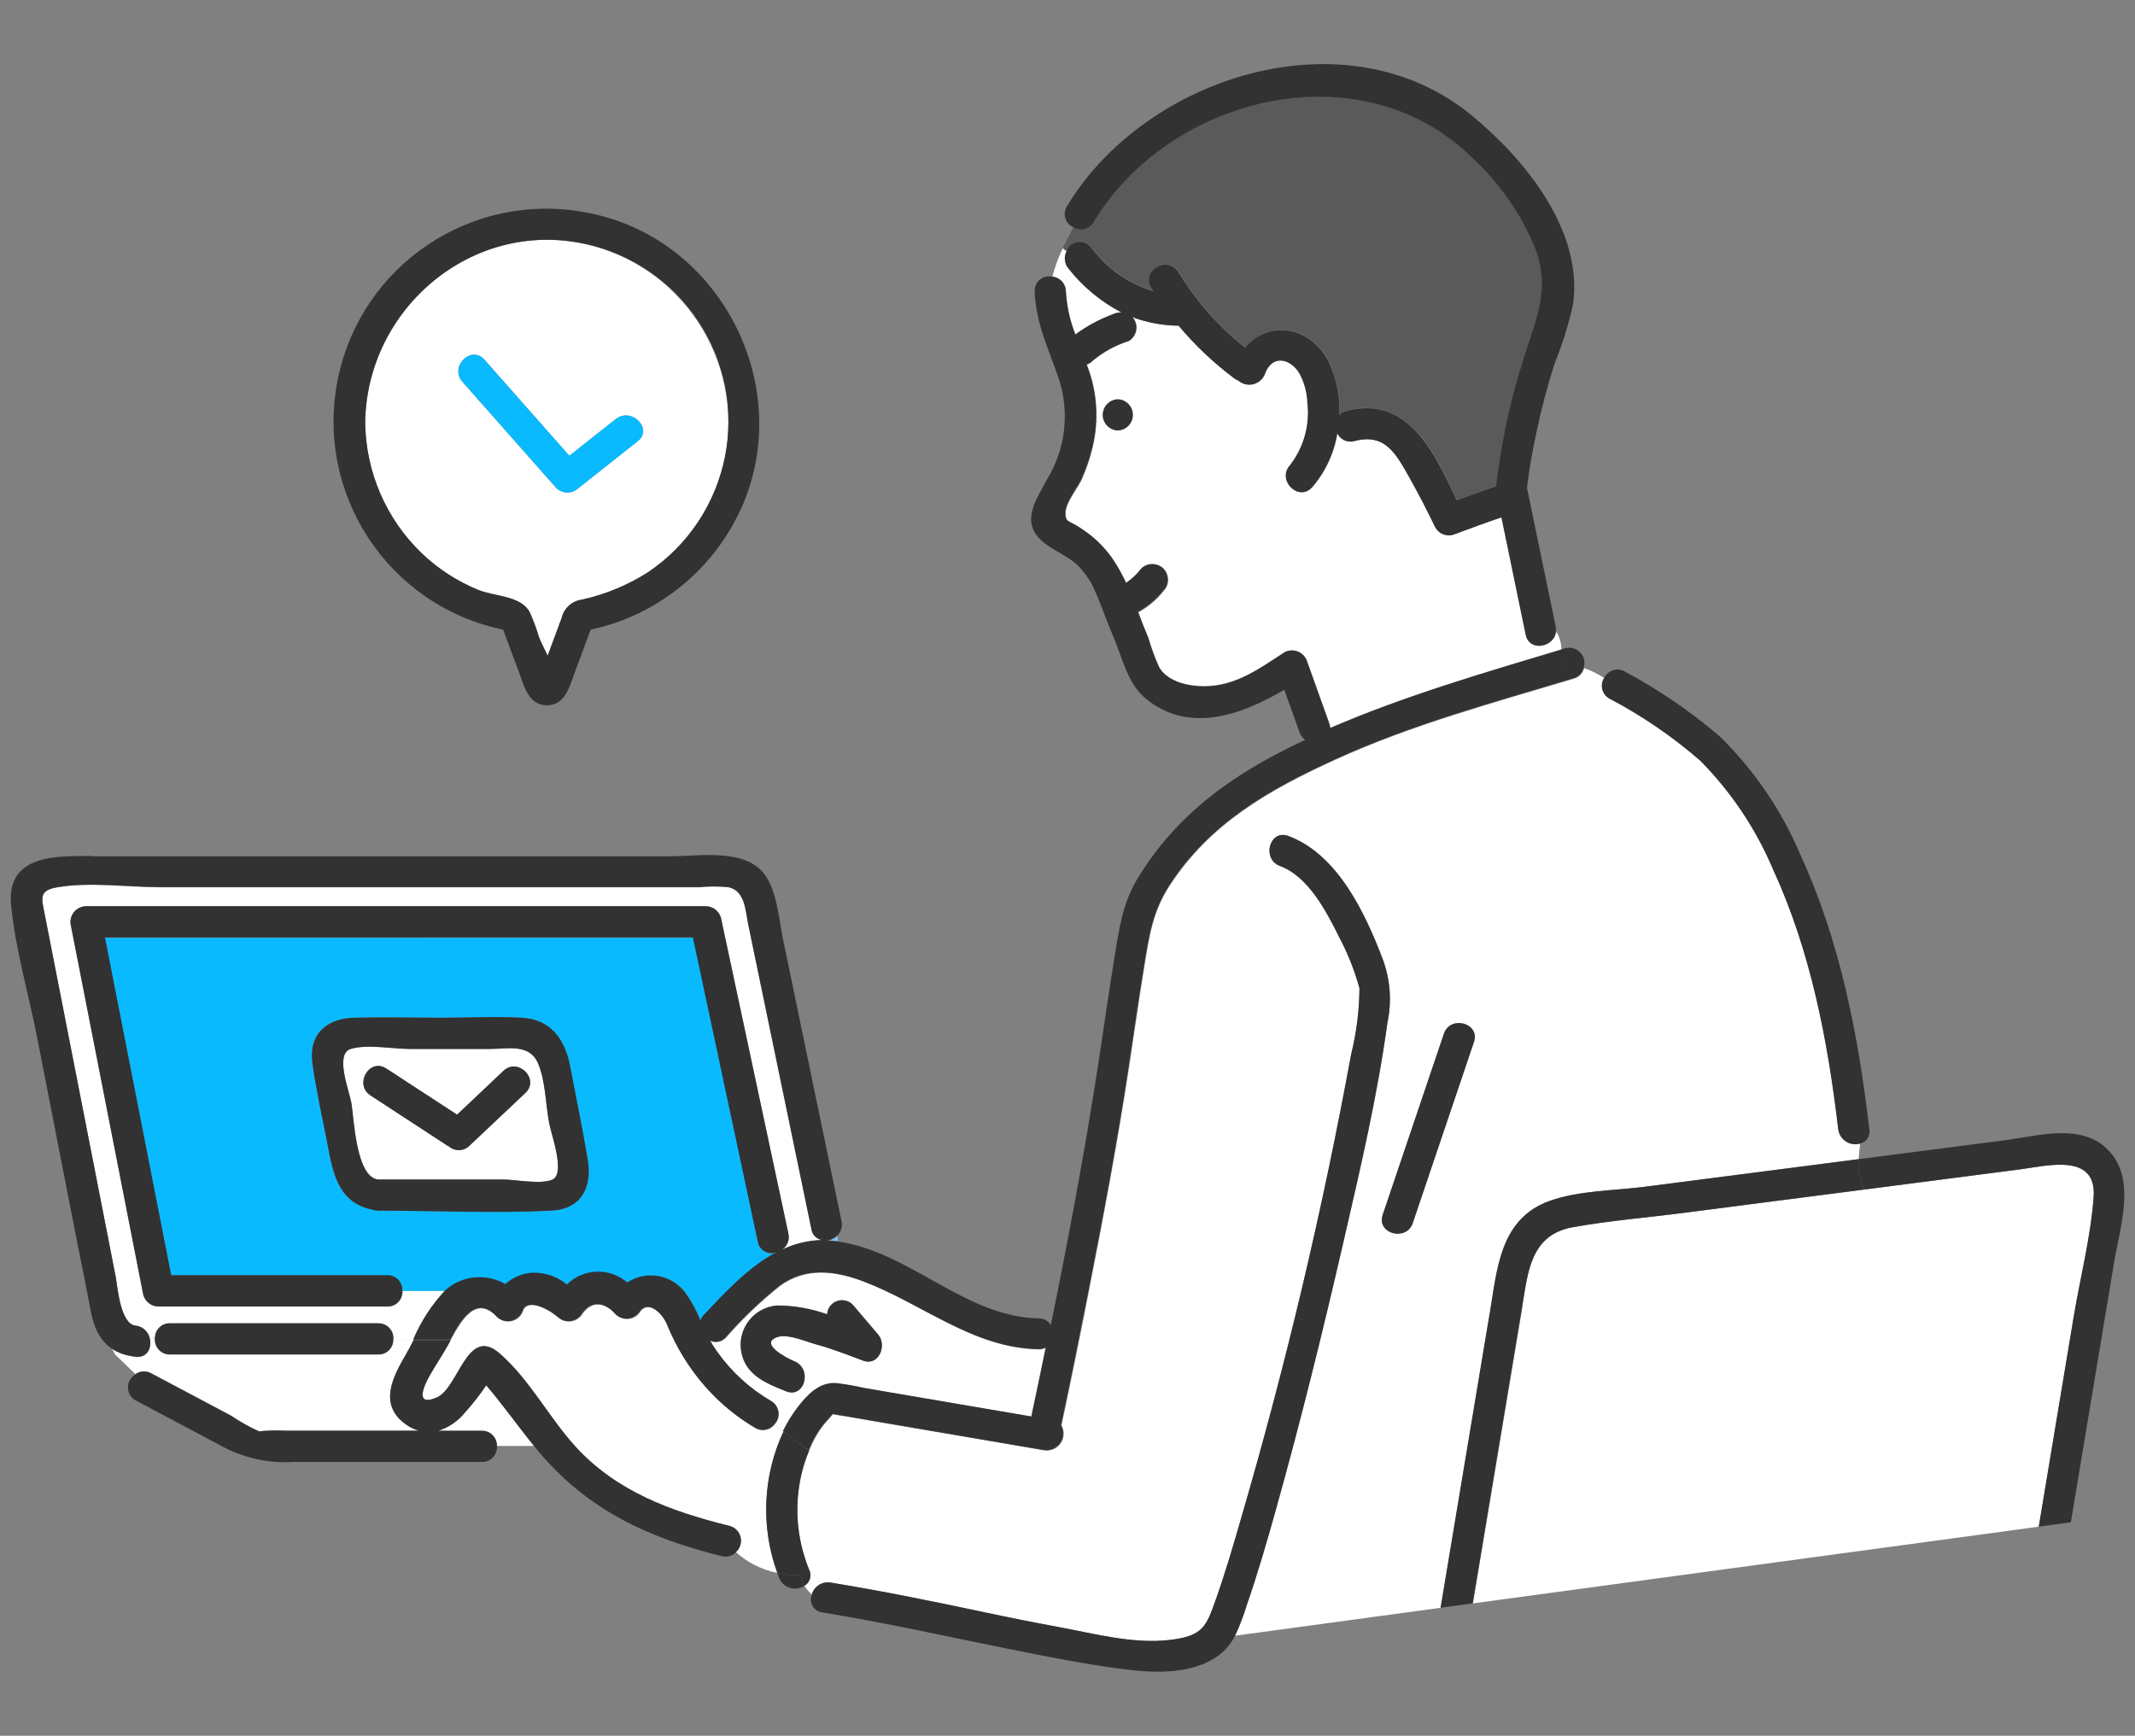
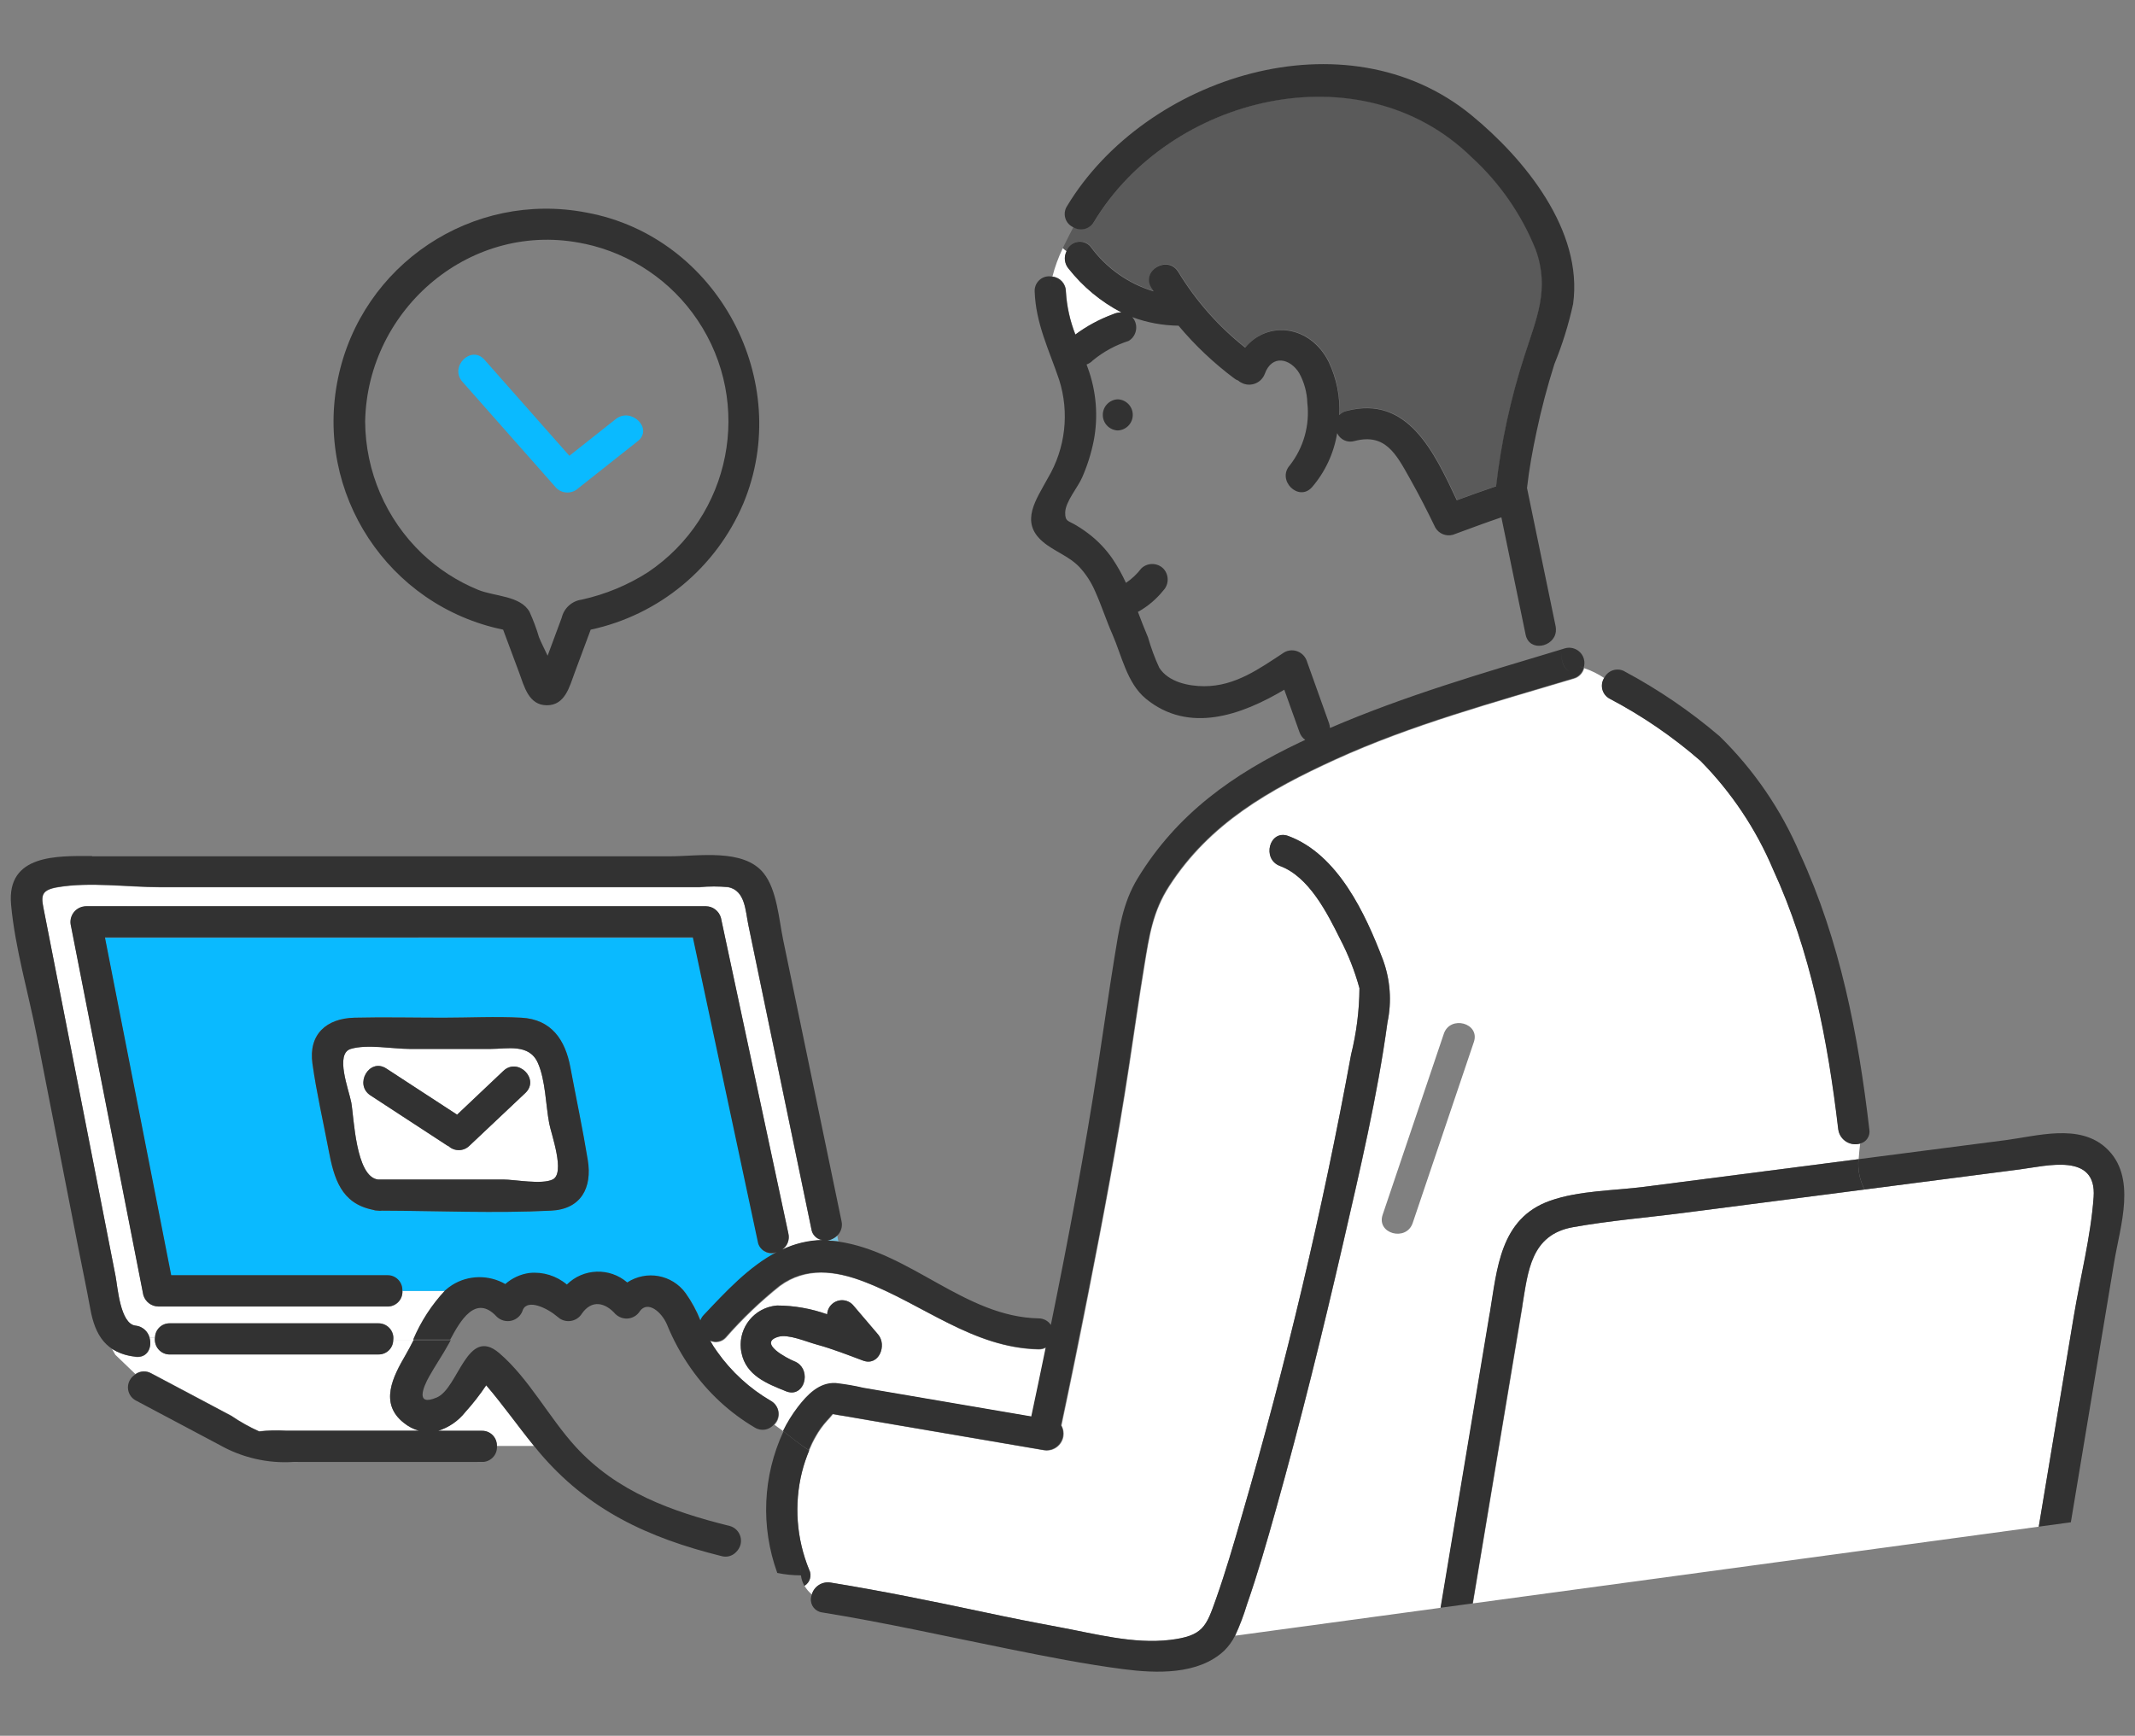
<svg xmlns="http://www.w3.org/2000/svg" id="_レイヤー_2" viewBox="0 0 214 174">
  <rect x="0" y="0" width="214" height="174" fill="#808080" stroke="none" />
  <defs>
    <style>.cls-1{fill:none;}.cls-2{fill:#fff;}.cls-3{fill:#323232;}.cls-4{fill:#0abaff;}.cls-5{fill:#5a5a5a;}.cls-6{fill:#78c8e6;}</style>
  </defs>
  <g id="_レイヤー_1-2">
    <g id="_グループ_10897">
      <path id="_パス_797" class="cls-2" d="m13.58,136.03c1.22.14,1.68-.97,1.41-1.9h.55c-.09.81.49,1.55,1.31,1.64.06,0,.13.01.19,0h20.88c.81.02,1.48-.61,1.5-1.42,0-.01,0-.03,0-.04h2.04c-.27.53-.53,1.03-.8,1.49-1.29,2.21-2.65,4.86-.2,6.8.45.37.97.64,1.53.8h-13.34c-.89-.05-1.79-.03-2.68.07-.97-.43-1.89-.95-2.77-1.55l-3.84-2.04-4.19-2.22c-.5-.29-1.13-.26-1.6.08l-2.01-1.93-.34-.6c.71.45,1.52.73,2.36.8Z" />
      <path id="_パス_798" class="cls-2" d="m72.81,134.06c1.64-1.87,3.44-3.59,5.38-5.14,2.61-1.91,5.57-1.51,8.41-.43,5.93,2.26,10.93,6.65,17.51,6.79.27,0,.53-.05.76-.18-.48,2.31-.96,4.62-1.45,6.93l-16.82-2.87c-.92-.21-1.85-.37-2.79-.48-1.65-.09-2.84,1.16-3.8,2.41-.57.75-1.06,1.55-1.48,2.4-.3-.23-.6-.45-.9-.66.58-.58.58-1.53,0-2.11-.1-.1-.21-.18-.33-.25-2.13-1.24-3.97-2.93-5.39-4.94-.26-.35-.49-.72-.7-1.1.55.25,1.2.1,1.6-.36Zm1.51,1.55c.47,2.28,2.54,3.09,4.47,3.86,1.64.66,2.46-1.58,1.39-2.65-.16-.16-.35-.28-.56-.36-.72-.29-3.73-1.85-1.58-2.46.98-.28,2.79.5,3.74.76.05.01.09.03.14.04,1.56.43,3.06,1.03,4.58,1.59,1.6.6,2.43-1.54,1.52-2.61l-2.53-2.97c-.56-.6-1.51-.63-2.11-.07-.28.26-.45.62-.47,1.01-1.61-.57-3.31-.87-5.02-.88-2.18.17-3.81,2.07-3.64,4.25.01.16.04.33.07.49Z" />
-       <path id="_パス_800" class="cls-2" d="m43.01,137.99c.63-1.13,1.37-2.2,1.99-3.33.06-.11.12-.22.18-.33h0c.98-1.81,2.53-4.62,4.67-2.29.63.6,1.63.58,2.24-.05.17-.18.3-.4.37-.64.48-1.13,2.46-.18,3.47.69.64.61,1.64.58,2.25-.05.08-.08.14-.17.2-.26,1-1.43,2.34-1.11,3.37.06.63.61,1.63.59,2.24-.04.08-.08.15-.18.21-.28.79-1.05,2.13.05,2.69,1.32.64,1.59,1.46,3.1,2.46,4.5,1.69,2.39,3.86,4.39,6.38,5.88.63.38,1.45.24,1.91-.34.3.21.6.43.9.66-2.08,4.46-2.3,9.57-.62,14.19-1.55-.31-2.99-1.03-4.16-2.09.63-.57.68-1.54.12-2.17-.2-.22-.45-.38-.74-.45-5.83-1.45-11.31-3.42-15.45-7.95-2.65-2.9-4.68-6.83-7.65-9.38-3.23-2.77-4.08,3.52-6.26,4.45-2.2.94-1.33-1.08-.77-2.09Z" />
      <path id="_パス_801" class="cls-6" d="m82.93,124.35c.37-.06.72-.23.99-.5l.11.6s-.08-.01-.12-.02c-.33-.04-.65-.07-.98-.08Z" />
      <path id="_パス_802" class="cls-2" d="m48.29,143.42h-4.38c1.08-.34,2.02-1,2.72-1.88.76-.84,1.46-1.74,2.09-2.68,1.68,1.96,3.17,4.08,4.8,6.09h-3.73c.03-.81-.61-1.49-1.42-1.52-.03,0-.06,0-.09,0Z" />
      <path id="_パス_803" class="cls-5" d="m107.59,22.75c.7.44,1.62.22,2.06-.48,0-.02.02-.03.03-.05,7.63-12.68,26.75-17.33,37.85-6.5,2.82,2.58,5.02,5.75,6.44,9.3,1.41,3.98.06,6.83-1.14,10.63-1.38,4.25-2.34,8.63-2.84,13.07-1.32.44-2.64.92-3.94,1.4-2.27-4.81-4.9-10.57-11.06-8.95-.27.07-.52.21-.72.41.09-1.83-.27-3.65-1.05-5.31-1.84-3.69-6.09-4.22-8.38-1.45-2.67-2.11-4.94-4.68-6.71-7.59-1.05-1.71-3.75-.14-2.7,1.58.08.12.16.24.24.37-2.54-.76-4.76-2.33-6.32-4.47-.5-.6-1.39-.67-1.99-.17-.2.17-.35.39-.44.65-.13-.1-.26-.21-.39-.32.34-.71.7-1.41,1.07-2.12Z" />
      <path id="_パス_804" class="cls-2" d="m106.52,24.88c.12.11.26.22.39.32-.28.57-.19,1.25.22,1.73,1.43,1.82,3.23,3.31,5.29,4.38-.29,0-.58.06-.84.18-1.35.5-2.63,1.18-3.78,2.04-.54-1.38-.87-2.84-.95-4.32,0-.77-.59-1.41-1.36-1.49.25-.98.6-1.93,1.04-2.84Z" />
-       <path id="_パス_805" class="cls-2" d="m108.51,47.87c.52-1.18.91-2.41,1.16-3.68.47-2.46.26-5-.61-7.34-.04-.1-.08-.2-.11-.3.24-.08.45-.22.62-.4,1.06-.88,2.28-1.54,3.59-1.96.74-.44.99-1.39.56-2.14-.05-.09-.12-.18-.19-.26,1.49.56,3.06.85,4.64.86,1.65,1.97,3.52,3.74,5.58,5.28.12.09.26.16.4.22.7.61,1.75.53,2.36-.16.13-.15.23-.32.3-.5.72-2,2.55-1.56,3.46-.08.5.92.78,1.94.81,2.98.26,2.23-.37,4.47-1.75,6.25-1.35,1.49.86,3.7,2.21,2.21,1.33-1.54,2.21-3.42,2.53-5.43.3.66,1.04,1,1.74.79,3.05-.8,4.14,1.26,5.52,3.71.91,1.63,1.76,3.29,2.58,4.97.36.61,1.08.91,1.76.72,1.61-.6,3.23-1.2,4.86-1.75.81,3.92,1.62,7.84,2.43,11.76.37,1.78,2.86,1.26,3.03-.31.35.56.53,1.21.51,1.86-7.81,2.35-15.65,4.63-23.14,7.86,0-.16-.03-.32-.09-.47l-2.21-6.18c-.24-.84-1.12-1.32-1.96-1.07-.12.03-.23.08-.33.14-2.48,1.63-4.9,3.38-8.01,3.39-1.57,0-3.59-.42-4.51-1.85-.45-.99-.83-2.01-1.13-3.05-.35-.81-.68-1.68-1.01-2.55.98-.54,1.84-1.27,2.54-2.14.59-.62.59-1.59,0-2.21-.61-.6-1.6-.6-2.21,0-.43.56-.95,1.04-1.53,1.44-.38-.85-.83-1.66-1.36-2.43-.59-.86-1.31-1.63-2.11-2.28-.47-.38-.97-.73-1.49-1.04-.79-.49-1.14-.35-1.13-1.3.02-1.09,1.27-2.52,1.7-3.52Zm3.54-4.72c.86-.03,1.54-.76,1.5-1.62-.03-.82-.69-1.47-1.5-1.5-.86.03-1.54.75-1.51,1.61.03.82.69,1.48,1.51,1.51h0Z" />
      <path id="_パス_806" class="cls-2" d="m13.58,132.91c-1.54-.18-1.79-3.9-2-4.98l-1.76-9-4.28-21.85c-.4-2.04-.8-4.08-1.2-6.12-.24-1.24-.1-1.75,1.47-2.01,3.22-.54,6.99,0,10.24,0h54.07c.96-.09,1.93-.09,2.89,0,1.69.37,1.71,2.36,2,3.79,2.11,10.16,4.22,20.33,6.32,30.49.08.57.53,1.01,1.09,1.1-1.4.03-2.78.36-4.04.97.54-.35.79-1.01.64-1.63-2.25-10.55-4.51-21.1-6.76-31.65-.19-.67-.81-1.14-1.51-1.15H8.63c-.87.02-1.57.74-1.55,1.61,0,.12.02.24.05.36l7.25,36.99c.19.67.8,1.14,1.51,1.15h22.95c.82.01,1.49-.63,1.5-1.45,0-.05,0-.1,0-.15h4.33c-1.35,1.44-2.43,3.11-3.2,4.93h-2.04c.1-.81-.48-1.55-1.3-1.65-.07,0-.13-.01-.2-.01h-20.88c-.81-.02-1.48.61-1.5,1.42,0,.02,0,.03,0,.05h-.54c-.17-.66-.73-1.15-1.41-1.22Z" />
      <path id="_パス_807" class="cls-4" d="m38.82,127.87h-21.67c-2.21-11.29-4.42-22.58-6.64-33.86h58.99l6.51,30.51c.14.75.86,1.25,1.61,1.12.11-.02.21-.05.31-.09-2.81,1.46-5.16,4.01-7.34,6.32-.15.16-.27.34-.34.54-.38-.97-.88-1.88-1.48-2.73-1.36-1.86-3.93-2.33-5.85-1.07-1.76-1.52-4.4-1.43-6.05.21-1.04-.88-2.39-1.3-3.75-1.16-.9.12-1.74.51-2.42,1.11-1.66-.95-3.71-.91-5.33.1-.25.16-.49.34-.71.54h-4.33c.03-.81-.6-1.5-1.41-1.53-.03,0-.06,0-.09,0Zm16.41-6.51c3.01-.15,4.14-2.3,3.68-5.06-.51-3.11-1.17-6.21-1.75-9.32-.51-2.72-1.88-4.8-4.91-4.96-2.6-.14-5.24,0-7.84,0-2.96,0-5.93-.07-8.9,0-2.79.07-4.61,1.66-4.2,4.61.41,2.88,1.08,5.75,1.61,8.61.55,2.92,1.26,5.38,4.42,6.03.17.06.35.09.53.09.13.02.26.02.39,0,5.64.01,11.34.28,16.96,0h0Z" />
      <path id="_パス_808" class="cls-2" d="m81.11,157.37c-1.28-3.11-1.54-6.56-.72-9.83.19-.73.43-1.45.72-2.15.99.68,2.16,1.05,3.36,1.08-1.2-.03-2.37-.4-3.36-1.08.2-.48.42-.94.68-1.39.32-.57.7-1.1,1.14-1.58.07-.07.39-.42.57-.65.37.08.75.13,1.12.19l4.01.69,16.05,2.74c.92.14,1.77-.49,1.92-1.4.06-.37-.01-.75-.2-1.08.93-4.38,1.83-8.78,2.69-13.18,1.49-7.59,2.94-15.2,4.1-22.85.51-3.35.98-6.7,1.53-10.05.49-3.01.84-5.43,2.49-7.98,4.06-6.3,10.04-9.67,16.67-12.7,7.65-3.49,15.85-5.7,23.87-8.11.51-.13.91-.54,1.04-1.06.71.24,1.38.57,2.01.99-.43.69-.22,1.59.47,2.02.02.01.05.03.07.04,3.28,1.73,6.34,3.82,9.13,6.25,3.09,3.13,5.56,6.82,7.27,10.88,3.76,8.15,5.49,17.18,6.53,26.05.13.94,1,1.6,1.94,1.48.08-.01.16-.03.24-.05-.06.52-.12,1.04-.15,1.56l-21.46,2.77c-3.01.39-6.57.37-9.46,1.4-5.03,1.78-5.3,6.85-6.04,11.28l-4.92,29.52-20.61,2.8c.47-1.01.86-2.05,1.18-3.11,1.09-3.13,2-6.32,2.9-9.51,2.49-8.88,4.7-17.84,6.77-26.83,1.68-7.29,3.41-14.63,4.42-22.04.44-2.08.28-4.25-.45-6.25-1.76-4.62-4.53-10.58-9.49-12.42-1.89-.7-2.7,2.32-.83,3.01,2.9,1.07,4.72,4.7,6.01,7.29.82,1.58,1.48,3.24,1.95,4.96-.02,2.24-.3,4.48-.84,6.66-2.87,15.61-6.53,31.06-10.97,46.3-.79,2.78-1.6,5.55-2.57,8.27-.98,2.76-1.28,3.7-4.61,4.1-3.67.44-7.57-.63-11.16-1.29-2.48-.46-4.96-.95-7.43-1.48-5.13-1.09-10.26-2.14-15.44-2.98-.83-.13-1.63.38-1.87,1.19-.29-.24-.55-.54-.74-.87.55-.33.76-1.03.48-1.61Zm57.48-35.6c-.65,1.91,2.37,2.72,3.01.83l6.13-18.14c.65-1.91-2.37-2.72-3.01-.83l-6.13,18.14Z" />
      <path id="_パス_809" class="cls-2" d="m152.6,130.9c.57-3.43.84-7.12,5.07-7.88,3.67-.66,7.43-.96,11.13-1.44l18.11-2.34c.03.06.05.11.09.17-.03-.06-.06-.11-.09-.17l15.52-2.01c2.72-.35,7.75-1.73,7.43,2.77-.28,3.99-1.34,8.07-2,12.01l-3.5,21.03-56.72,7.69,4.98-29.84Z" />
-       <path id="_パス_810" class="cls-3" d="m80.63,158.96c-.79.53-1.85.31-2.37-.47-.06-.09-.11-.19-.16-.29-.07-.17-.12-.35-.19-.52.78.16,1.57.24,2.37.24.05.37.17.73.35,1.05Z" />
      <path id="_パス_811" class="cls-3" d="m13.57,137.77l1.34,1.29-1.34-1.29c.47-.34,1.1-.37,1.6-.08l4.19,2.22,3.84,2.04c.88.6,1.8,1.11,2.77,1.55.89-.1,1.79-.12,2.68-.07h13.34c-.56-.16-1.08-.43-1.53-.8-2.45-1.94-1.09-4.59.2-6.8.27-.46.53-.97.8-1.49h3.72c-.06.12-.12.23-.18.33-.62,1.14-1.36,2.2-1.99,3.33-.57,1.02-1.43,3.03.77,2.09,2.18-.92,3.03-7.22,6.26-4.45,2.98,2.55,5,6.48,7.65,9.38,4.14,4.53,9.61,6.5,15.45,7.95.82.22,1.3,1.07,1.08,1.89-.08.28-.24.54-.45.74-.45-.4-.87-.84-1.24-1.32.38.47.79.91,1.24,1.32-.38.39-.93.54-1.45.39-7.37-1.83-13.43-4.63-18.35-10.5-.15-.18-.28-.36-.43-.53h0c-1.63-2-3.12-4.13-4.8-6.09-.63.94-1.33,1.84-2.09,2.68-.7.89-1.64,1.54-2.72,1.88h4.38c.81-.02,1.48.63,1.5,1.44,0,.03,0,.06,0,.08h0c.07.81-.54,1.53-1.35,1.6-.05,0-.1,0-.15,0-6.3,0-12.6.01-18.9,0-2.58.17-5.15-.43-7.4-1.7l-8.4-4.46c-.73-.39-1-1.3-.6-2.03.13-.24.33-.45.57-.59Z" />
      <path id="_パス_812" class="cls-3" d="m9.23,85.84h57.9c2.85,0,7.4-.82,9.41,1.69,1.34,1.67,1.53,4.61,1.96,6.69.74,3.57,1.48,7.14,2.22,10.71,1.21,5.83,2.42,11.66,3.63,17.49.12.52-.04,1.07-.43,1.44l-.38-2.04.38,2.04c-.27.27-.62.44-.99.5.33.01.66.04.98.08.04,0,.08.01.12.02l.64,3.43-.64-3.43c7.22,1.05,12.68,7.55,20.07,7.7.5,0,.96.24,1.23.66,1.77-8.66,3.4-17.36,4.74-26.08.55-3.57,1.05-7.15,1.63-10.72.47-2.86.81-5.47,2.33-7.97,3.94-6.47,9.55-10.44,16.26-13.63.18-.08.36-.17.54-.25-.27-.19-.47-.46-.58-.78l-1.52-4.25c-4.26,2.53-9.56,4.46-13.89.89-1.89-1.57-2.4-4.31-3.35-6.47-.62-1.4-1.08-2.87-1.71-4.26-.38-.9-.91-1.72-1.57-2.44-1.08-1.14-2.53-1.57-3.69-2.56-2.34-1.99-.63-4.25.51-6.37,1.77-2.98,2.18-6.57,1.13-9.87-1.01-2.99-2.34-5.62-2.45-8.84-.04-.8.58-1.48,1.37-1.52.13,0,.26,0,.39.03-.26,1.05-.33,2.15-.2,3.23-.13-1.08-.06-2.17.2-3.23.77.08,1.35.72,1.36,1.49.09,1.48.41,2.94.95,4.32,1.16-.86,2.43-1.54,3.78-2.04.26-.12.55-.18.84-.18-2.05-1.07-3.85-2.56-5.29-4.38-.41-.48-.5-1.16-.22-1.73,1.07.63,2.09,1.34,3.06,2.11-.97-.77-1.99-1.48-3.06-2.11.24-.74,1.04-1.15,1.78-.91.25.08.48.23.65.44,1.56,2.14,3.78,3.71,6.32,4.47-.08-.12-.16-.24-.24-.37-1.05-1.72,1.65-3.29,2.7-1.58,1.77,2.91,4.04,5.48,6.71,7.59,2.29-2.77,6.54-2.24,8.38,1.45.78,1.66,1.15,3.48,1.05,5.31.2-.2.44-.35.72-.41,6.16-1.62,8.79,4.14,11.06,8.95,1.31-.48,2.62-.96,3.94-1.4.51-4.44,1.46-8.82,2.84-13.07,1.21-3.8,2.55-6.66,1.14-10.63-1.42-3.55-3.62-6.72-6.44-9.3-11.09-10.83-30.21-6.18-37.85,6.5-.41.72-1.32.96-2.04.55-.02,0-.03-.02-.05-.03.47-.9.94-1.8,1.34-2.73-.4.94-.87,1.84-1.34,2.73-.73-.34-1.04-1.21-.7-1.94.03-.06.06-.11.09-.16,7.85-13.03,27.97-19.43,40.53-9.13,5.32,4.36,11.22,11.55,10.2,18.93-.45,2.06-1.08,4.08-1.88,6.04-.7,2.22-1.3,4.47-1.78,6.75-.4,1.87-.75,3.76-.96,5.66.96,4.62,1.91,9.24,2.87,13.87.03.17.04.35.02.52-.19-.26-.45-.46-.73-.6.29.14.54.34.73.6-.17,1.57-2.66,2.09-3.03.31-.81-3.92-1.62-7.84-2.43-11.76-1.63.55-3.24,1.16-4.86,1.75-.68.19-1.41-.11-1.76-.72-.81-1.68-1.66-3.34-2.58-4.97-1.37-2.45-2.46-4.51-5.52-3.71-.7.21-1.44-.13-1.74-.79-.33,2.01-1.2,3.89-2.53,5.43-1.35,1.49-3.55-.72-2.21-2.21,1.38-1.77,2.01-4.02,1.75-6.25-.03-1.04-.31-2.06-.81-2.98-.9-1.48-2.74-1.92-3.46.08-.33.86-1.3,1.29-2.16.96-.18-.07-.35-.17-.5-.3-.14-.05-.28-.12-.4-.22-2.06-1.54-3.93-3.31-5.58-5.28-1.59-.02-3.16-.31-4.64-.86.58.64.52,1.63-.12,2.21-.08.07-.16.13-.25.18-1.31.42-2.53,1.08-3.59,1.96-.17.18-.39.32-.62.4.04.1.08.2.11.3.87,2.35,1.08,4.89.61,7.34-.25,1.26-.64,2.5-1.16,3.68-.43,1-1.68,2.43-1.7,3.52-.02.94.34.81,1.13,1.3.52.31,1.02.66,1.49,1.04.81.66,1.52,1.43,2.11,2.28.52.77.97,1.58,1.36,2.43.59-.39,1.1-.88,1.53-1.44.61-.6,1.6-.6,2.21,0,.59.62.59,1.59,0,2.21-.7.87-1.56,1.6-2.54,2.14.33.87.66,1.73,1.01,2.55.3,1.04.67,2.06,1.13,3.05.92,1.44,2.94,1.85,4.51,1.85,3.11,0,5.53-1.76,8.01-3.39.76-.43,1.72-.16,2.15.6.06.11.11.22.14.33l2.21,6.18c.05.15.08.31.09.47,7.49-3.23,15.33-5.51,23.14-7.86.06.87.09,1.72.84,2.21-.74-.5-.78-1.35-.84-2.21l.42-.13c.82-.23,1.67.26,1.89,1.07.08.29.07.59-.02.88-.14-.05-.27-.1-.42-.13.14.04.28.09.42.13-.13.52-.53.92-1.04,1.06-8.03,2.42-16.23,4.62-23.87,8.11-6.63,3.03-12.61,6.4-16.67,12.7-1.64,2.55-1.99,4.97-2.49,7.98-.55,3.34-1.02,6.7-1.53,10.05-1.16,7.65-2.6,15.26-4.1,22.85-.87,4.4-1.76,8.79-2.69,13.18.46.81.17,1.83-.64,2.29-.33.19-.71.26-1.08.2l-16.05-2.74-4.01-.69c-.37-.06-.75-.11-1.12-.19-.18.23-.5.57-.57.65-.44.48-.82,1.01-1.14,1.58-.26.45-.48.91-.68,1.39-.9-.56-1.73-1.25-2.58-1.91.41-.85.91-1.65,1.48-2.4.96-1.25,2.15-2.49,3.8-2.41.94.11,1.87.26,2.79.48l16.82,2.87c.49-2.31.98-4.62,1.45-6.93-.23.13-.5.19-.76.18-6.58-.14-11.57-4.54-17.51-6.79-2.84-1.08-5.8-1.48-8.41.43-1.94,1.55-3.74,3.27-5.38,5.14-.39.46-1.04.61-1.59.36.21.38.44.75.7,1.1,1.42,2.01,3.26,3.7,5.39,4.94.72.4.98,1.31.58,2.03-.07.12-.15.23-.25.33-.62-.44-1.29-.79-2-1.04.71.25,1.38.6,2,1.04-.46.58-1.28.72-1.91.34-2.52-1.48-4.69-3.49-6.38-5.88-.99-1.4-1.82-2.91-2.46-4.5-.56-1.26-1.9-2.36-2.69-1.32-.45.75-1.43.98-2.17.53-.1-.06-.19-.13-.28-.21-1.03-1.17-2.37-1.49-3.37-.06-.46.75-1.44.98-2.19.52-.09-.06-.18-.13-.26-.2-1.01-.87-2.99-1.82-3.47-.69-.25.84-1.13,1.31-1.97,1.06-.24-.07-.46-.2-.64-.37-2.14-2.33-3.69.47-4.67,2.29h-3.72c.77-1.82,1.85-3.49,3.2-4.93h0c.22-.2.46-.38.71-.54,1.62-1.02,3.67-1.05,5.33-.1.68-.6,1.52-.99,2.42-1.11,1.35-.14,2.71.28,3.75,1.16,1.65-1.64,4.29-1.73,6.05-.21,1.93-1.26,4.5-.79,5.85,1.07.6.85,1.1,1.76,1.48,2.73.08-.2.19-.39.34-.54,2.18-2.31,4.53-4.86,7.34-6.32-.7.31-1.52-.01-1.83-.71-.04-.1-.08-.2-.09-.31l-6.51-30.51H10.52c2.21,11.29,4.42,22.58,6.64,33.86h21.67c.81-.02,1.48.63,1.5,1.44,0,.03,0,.06,0,.09h0c.07.81-.54,1.53-1.35,1.6-.05,0-.1,0-.15,0H15.87c-.7,0-1.31-.47-1.51-1.15-2.42-12.33-4.83-24.66-7.25-36.99-.22-.85.29-1.71,1.14-1.93.12-.03.24-.05.36-.05h62.14c.7,0,1.31.47,1.51,1.15,2.25,10.55,4.51,21.1,6.76,31.65.15.63-.11,1.28-.64,1.63,1.26-.61,2.64-.94,4.04-.97-.57-.09-1.01-.53-1.09-1.1-2.11-10.16-4.22-20.33-6.32-30.49-.3-1.43-.31-3.43-2-3.79-.96-.09-1.93-.09-2.89,0H16.05c-3.25,0-7.02-.54-10.24,0-1.58.26-1.72.78-1.47,2.01.4,2.04.8,4.08,1.2,6.12l4.28,21.85,1.76,9c.21,1.07.46,4.8,2,4.98.68.07,1.24.56,1.41,1.22h0c.27.94-.19,2.04-1.41,1.9-2.94-.34-4.05-2.13-4.53-4.8-.38-2.09-.82-4.17-1.23-6.25l-4.13-21.1c-.84-4.31-2.18-8.79-2.58-13.17-.46-5.09,4.68-4.87,8.12-4.87Zm127.81-43.44c-1.04.52-1.56-1.04-2.6-.52,1.04-.52,1.56,1.04,2.6.52Z" />
      <path id="_パス_813" class="cls-3" d="m80.39,147.54c-.81,3.27-.56,6.71.72,9.83.28.58.07,1.27-.48,1.6-.19-.32-.3-.68-.35-1.05h0c-.05-.35-.03-.7.03-1.04-.07.34-.08.69-.03,1.04-.8,0-1.59-.08-2.37-.24-1.68-4.63-1.46-9.73.62-14.19.85.65,1.68,1.35,2.58,1.91-.29.7-.54,1.42-.72,2.15Z" />
      <path id="_パス_814" class="cls-3" d="m112.04,40.03c.86.03,1.54.76,1.5,1.62-.03.82-.69,1.47-1.5,1.5-.86-.03-1.54-.76-1.5-1.62.03-.82.69-1.47,1.5-1.5Z" />
      <path id="_パス_815" class="cls-3" d="m160.79,67.97c.99.64,1.89,1.4,2.78,2-.89-.6-1.79-1.36-2.78-2,.35-.74,1.23-1.06,1.97-.71.05.02.1.05.14.08,3.38,1.81,6.55,3.98,9.47,6.47,3.43,3.36,6.17,7.36,8.05,11.78,4.01,8.69,5.85,18.17,6.95,27.62.12.65-.29,1.29-.94,1.43.17-1,.18-2.03.03-3.04.15,1.01.14,2.03-.03,3.04-.92.26-1.87-.27-2.13-1.19-.02-.08-.04-.16-.05-.24-1.04-8.86-2.77-17.89-6.53-26.05-1.71-4.05-4.18-7.74-7.27-10.88-2.79-2.43-5.86-4.53-9.13-6.25-.71-.39-.97-1.28-.58-1.99.01-.02.03-.05.04-.07Z" />
-       <path id="_パス_816" class="cls-3" d="m144.73,103.63c.64-1.89,3.66-1.08,3.01.83l-6.13,18.14c-.64,1.89-3.66,1.08-3.01-.83l6.13-18.14Z" />
      <path id="_パス_817" class="cls-3" d="m81.37,159.83c1.03.8,2.31,1.23,3.62,1.2-1.31.03-2.59-.4-3.62-1.2.23-.81,1.03-1.32,1.87-1.19,5.18.84,10.31,1.89,15.44,2.98,2.47.53,4.94,1.02,7.43,1.48,3.59.66,7.49,1.73,11.16,1.29,3.33-.4,3.63-1.34,4.61-4.1.96-2.72,1.77-5.5,2.57-8.27,4.44-15.24,8.11-30.69,10.97-46.3.54-2.18.83-4.41.84-6.66-.47-1.72-1.12-3.38-1.95-4.96-1.29-2.59-3.11-6.21-6.01-7.29-1.87-.69-1.06-3.71.83-3.01,4.97,1.84,7.74,7.8,9.49,12.42.73,2,.89,4.17.45,6.25-1.01,7.41-2.75,14.76-4.42,22.04-2.07,8.99-4.28,17.95-6.77,26.83-.89,3.19-1.81,6.38-2.9,9.51-.32,1.06-.72,2.1-1.18,3.11l-3.42.46,3.42-.46c-.28.57-.65,1.08-1.1,1.52-2.6,2.43-6.8,2.27-10.06,1.85-3.88-.5-7.74-1.27-11.57-2.04-6.22-1.25-12.39-2.64-18.65-3.65-.71-.08-1.22-.73-1.14-1.44.02-.13.05-.26.1-.38Z" />
      <path id="_パス_818" class="cls-3" d="m18.7,134.13h-3.17c0-.81.64-1.47,1.45-1.47.02,0,.03,0,.05,0h20.88c.82-.01,1.5.64,1.51,1.46,0,.07,0,.14-.01.2h0c0,.81-.65,1.46-1.46,1.46-.01,0-.03,0-.04,0h-20.88c-.82.01-1.49-.64-1.51-1.46,0-.06,0-.13,0-.19h3.17Z" />
      <path id="_パス_819" class="cls-3" d="m78.79,139.47c-1.93-.78-4.01-1.58-4.47-3.86-.44-2.14.94-4.23,3.08-4.67.16-.03.33-.06.49-.07,1.71,0,3.41.31,5.02.88.04-.82.75-1.45,1.57-1.41.38.02.75.19,1.01.47l2.53,2.97c.91,1.07.08,3.21-1.52,2.61-1.52-.57-3.02-1.16-4.58-1.59-.05-.01-.09-.03-.14-.04-.95-.26-2.76-1.04-3.74-.76-2.15.61.86,2.17,1.58,2.46.21.08.4.21.56.36,1.07,1.06.25,3.3-1.39,2.65Z" />
      <path id="_パス_820" class="cls-3" d="m149.32,131.65c.74-4.43,1.01-9.5,6.04-11.28,2.9-1.03,6.45-1.01,9.46-1.4l21.46-2.77c-.09,1.05.12,2.11.61,3.04l-18.11,2.34c-3.69.48-7.46.78-11.13,1.44-4.23.76-4.49,4.44-5.07,7.88l-4.97,29.83-3.22.44,4.92-29.51Z" />
      <path id="_パス_821" class="cls-3" d="m186.29,116.2l14.69-1.9c3.23-.42,7.4-1.69,10.1.76,3.17,2.88,1.43,7.83.83,11.47-1.45,8.69-2.89,17.38-4.34,26.07l-3.22.44,3.5-21.03c.65-3.94,1.71-8.02,2-12.01.32-4.49-4.71-3.12-7.43-2.77l-15.52,2.01c-.49-.93-.71-1.99-.61-3.04Z" />
-       <path id="_パス_822" class="cls-2" d="m72.68,45.78c-.95,4.73-3.72,8.89-7.72,11.59-2.03,1.3-4.28,2.23-6.64,2.75-.99.13-1.79.85-2.01,1.82-.48,1.26-.95,2.53-1.41,3.8-.33-.71-.7-1.4-.87-1.87-.26-.86-.57-1.7-.94-2.52-.9-1.64-3.49-1.55-5.15-2.21-2.09-.85-4-2.09-5.63-3.64-3.61-3.46-5.67-8.23-5.7-13.23.2-11.35,10.71-20.29,22.04-17.81,9.66,2.18,15.86,11.6,14.04,21.33Zm-10.96-3.77l-4.65,3.68-8.51-9.63c-1.33-1.51-3.53.71-2.21,2.21l9.42,10.66c.62.59,1.59.59,2.21,0l5.95-4.71c1.58-1.25-.65-3.44-2.21-2.21h0Z" />
      <path id="_パス_823" class="cls-3" d="m59.21,63.11l-1.61,4.33c-.51,1.37-.95,3.26-2.78,3.26s-2.27-1.88-2.78-3.26c-.54-1.44-1.07-2.88-1.61-4.32-11.53-2.39-18.94-13.67-16.55-25.2,2.37-11.42,13.46-18.82,24.91-16.61,13.14,2.41,20.84,16.92,15.71,29.18-2.74,6.44-8.44,11.16-15.29,12.63Zm-.57-38.66c-11.33-2.48-21.83,6.45-22.04,17.81.03,5,2.09,9.78,5.7,13.23,1.63,1.55,3.55,2.79,5.63,3.64,1.65.67,4.25.58,5.15,2.21.37.82.69,1.66.94,2.52.18.47.54,1.17.87,1.87.47-1.27.93-2.53,1.41-3.8.23-.97,1.03-1.69,2.01-1.82,2.36-.52,4.61-1.45,6.64-2.75,8.35-5.61,10.58-16.92,4.97-25.27-2.63-3.92-6.68-6.66-11.3-7.65h0Z" />
      <path id="_パス_824" class="cls-2" d="m50.44,118.24h-12.56c-2.24-.29-2.4-6.27-2.67-7.72-.24-1.27-1.66-4.88-.06-5.37,1.64-.5,4.23,0,5.93,0h8.1c1.65,0,3.86-.56,4.73,1.4.77,1.73.79,4.22,1.14,6.07.21,1.1,1.63,5,.34,5.62-1.1.53-3.77,0-4.95,0Zm.01-10.89l-4.64,4.39-7.1-4.63c-1.69-1.1-3.25,1.6-1.58,2.7l7.67,5.01c.05.03.1.06.16.08.59.54,1.51.53,2.08-.04l5.61-5.3c1.47-1.39-.74-3.59-2.2-2.21h0Z" />
      <path id="_パス_825" class="cls-3" d="m37.88,121.36c-.18,0-.36-.03-.53-.09-3.16-.65-3.87-3.11-4.42-6.03-.54-2.86-1.21-5.73-1.61-8.61-.42-2.95,1.41-4.54,4.2-4.61,2.96-.07,5.93,0,8.9,0,2.6,0,5.24-.14,7.84,0,3.03.16,4.4,2.24,4.91,4.96.58,3.1,1.24,6.2,1.75,9.32.45,2.77-.68,4.92-3.68,5.06-5.62.28-11.32.02-16.95,0-.13.02-.27.02-.4,0Zm17.17-8.74c-.35-1.85-.37-4.34-1.14-6.07-.87-1.96-3.08-1.4-4.73-1.4h-8.1c-1.7,0-4.29-.5-5.93,0-1.6.49-.18,4.1.06,5.37.27,1.45.43,7.43,2.67,7.72h12.56c1.18,0,3.85.53,4.95,0,1.3-.62-.13-4.52-.34-5.62h0Z" />
      <path id="_パス_826" class="cls-3" d="m47.05,114.86c-.57.56-1.49.58-2.08.04-.05-.02-.11-.05-.16-.08l-7.67-5.01c-1.68-1.09-.11-3.8,1.58-2.7l7.1,4.63,4.64-4.39c1.46-1.38,3.67.82,2.21,2.21l-5.62,5.3Z" />
      <path id="_パス_827" class="cls-4" d="m63.93,44.22l-5.95,4.71c-.62.59-1.59.59-2.21,0l-9.42-10.66c-1.33-1.5.87-3.72,2.21-2.21l8.51,9.63,4.65-3.68c1.56-1.23,3.78.96,2.21,2.21Z" />
    </g>
    <rect class="cls-1" width="214" height="174" />
  </g>
</svg>